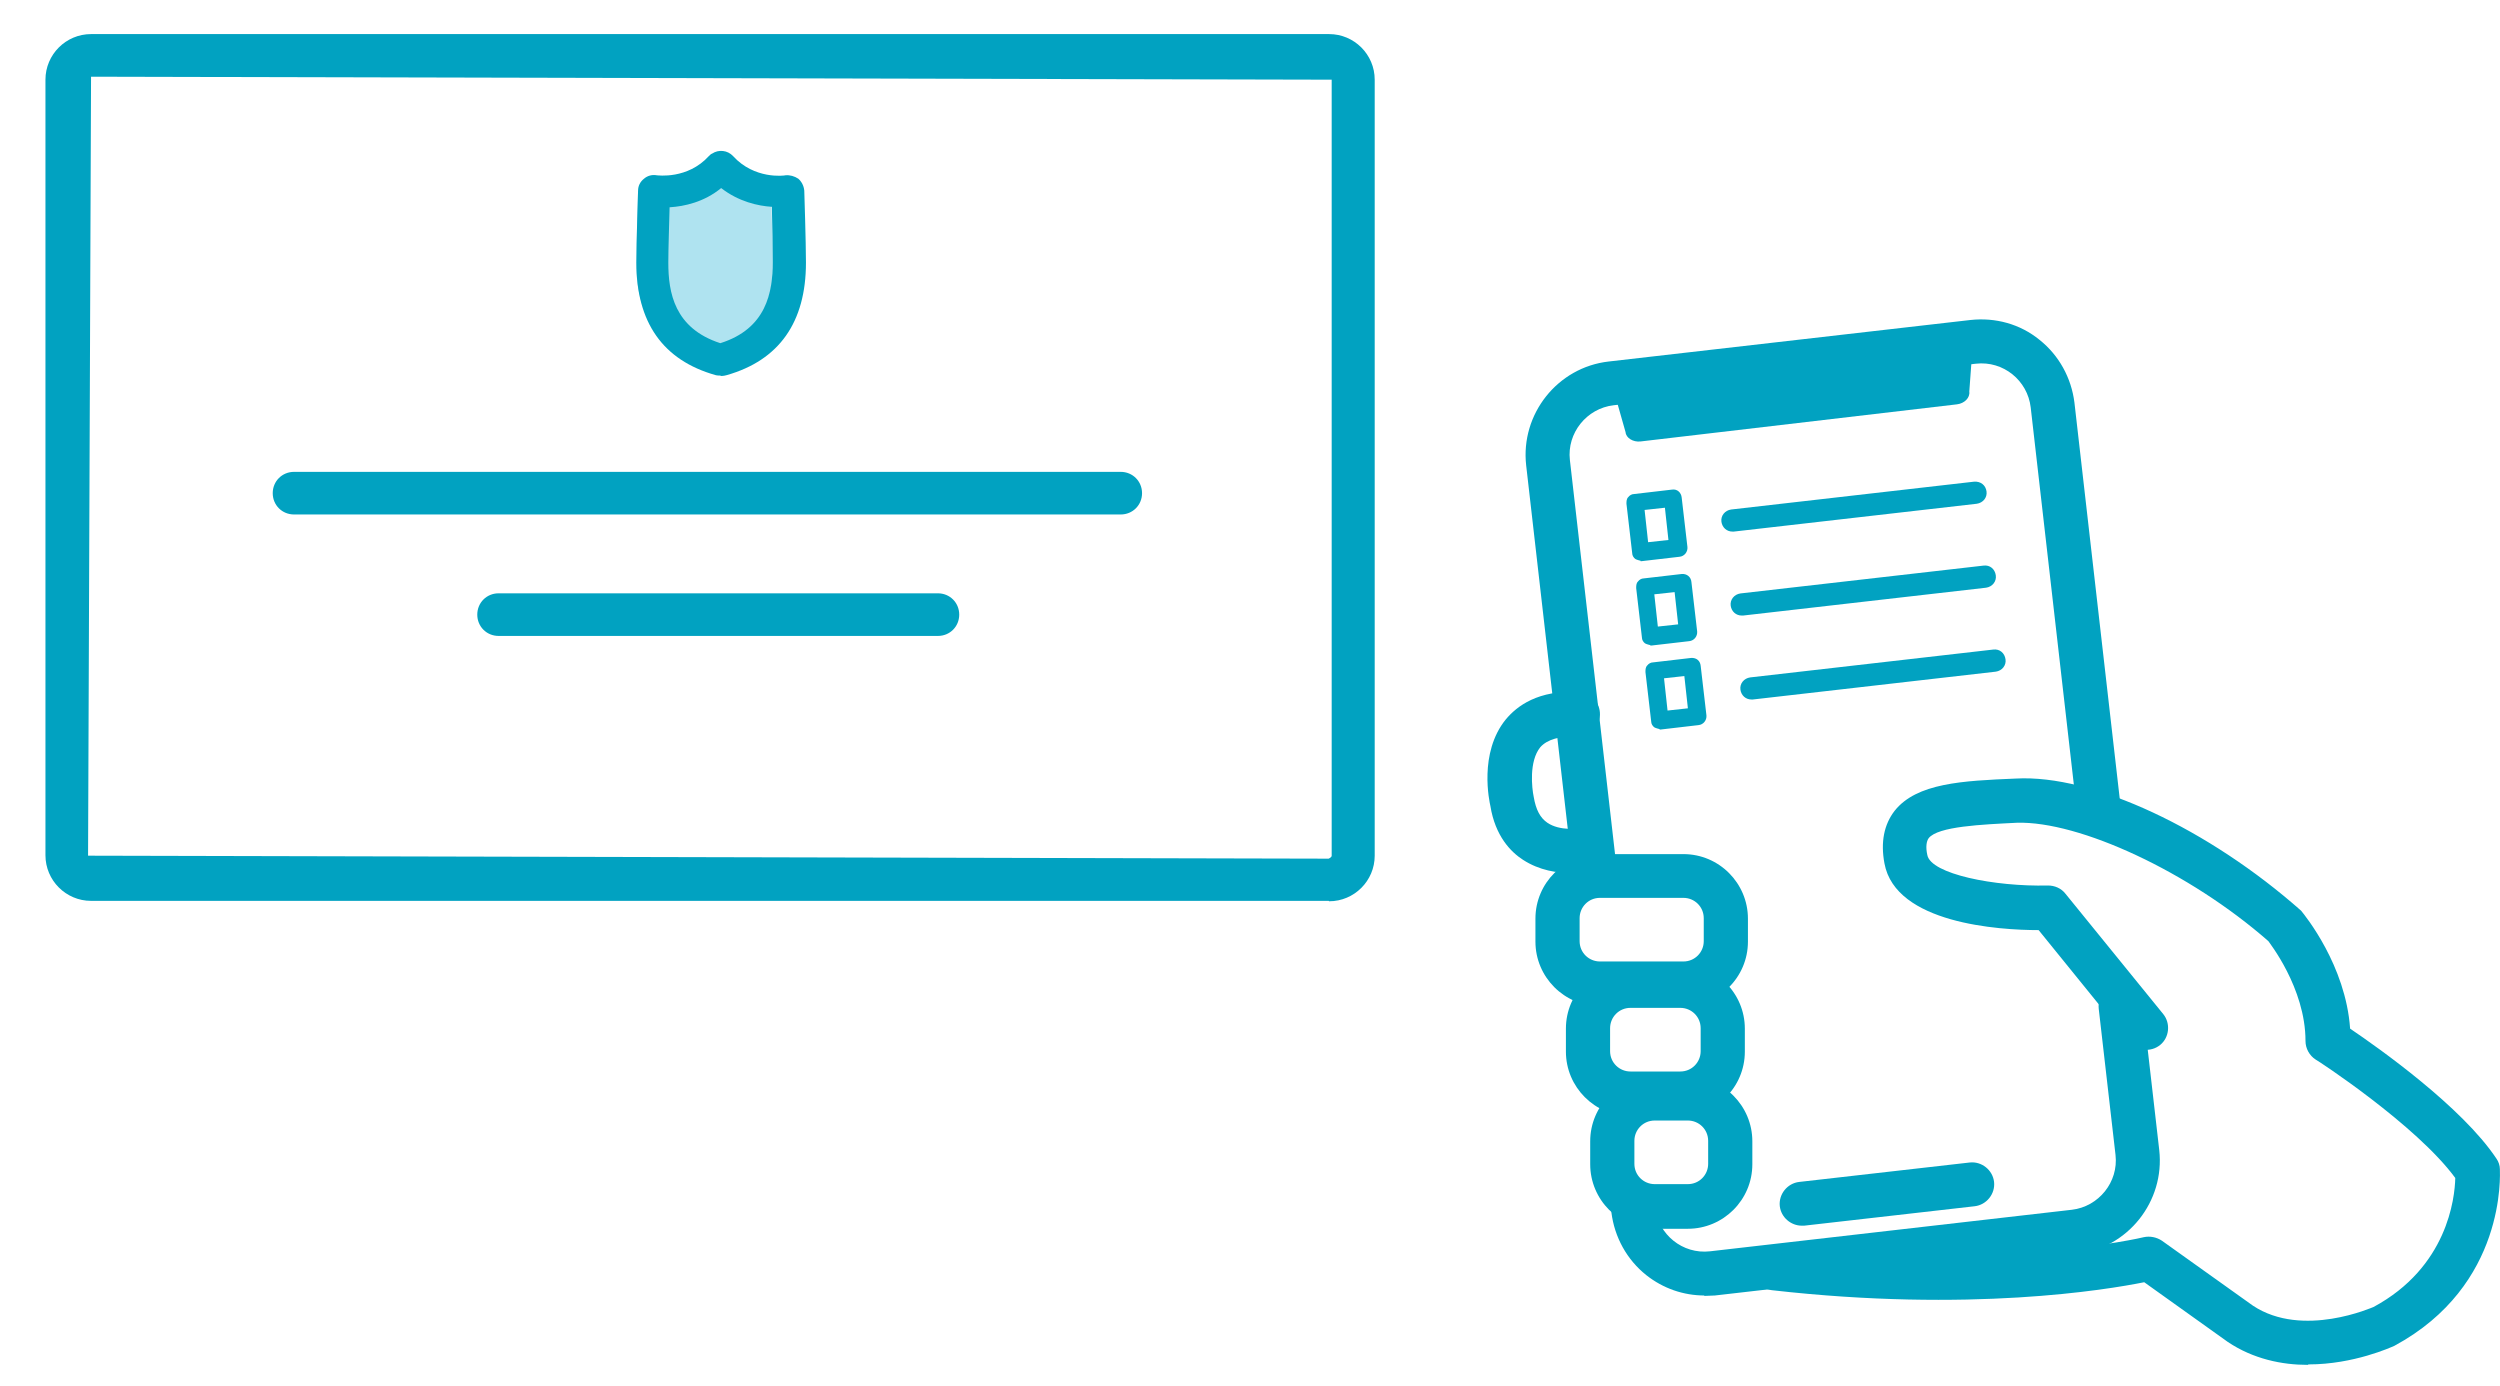
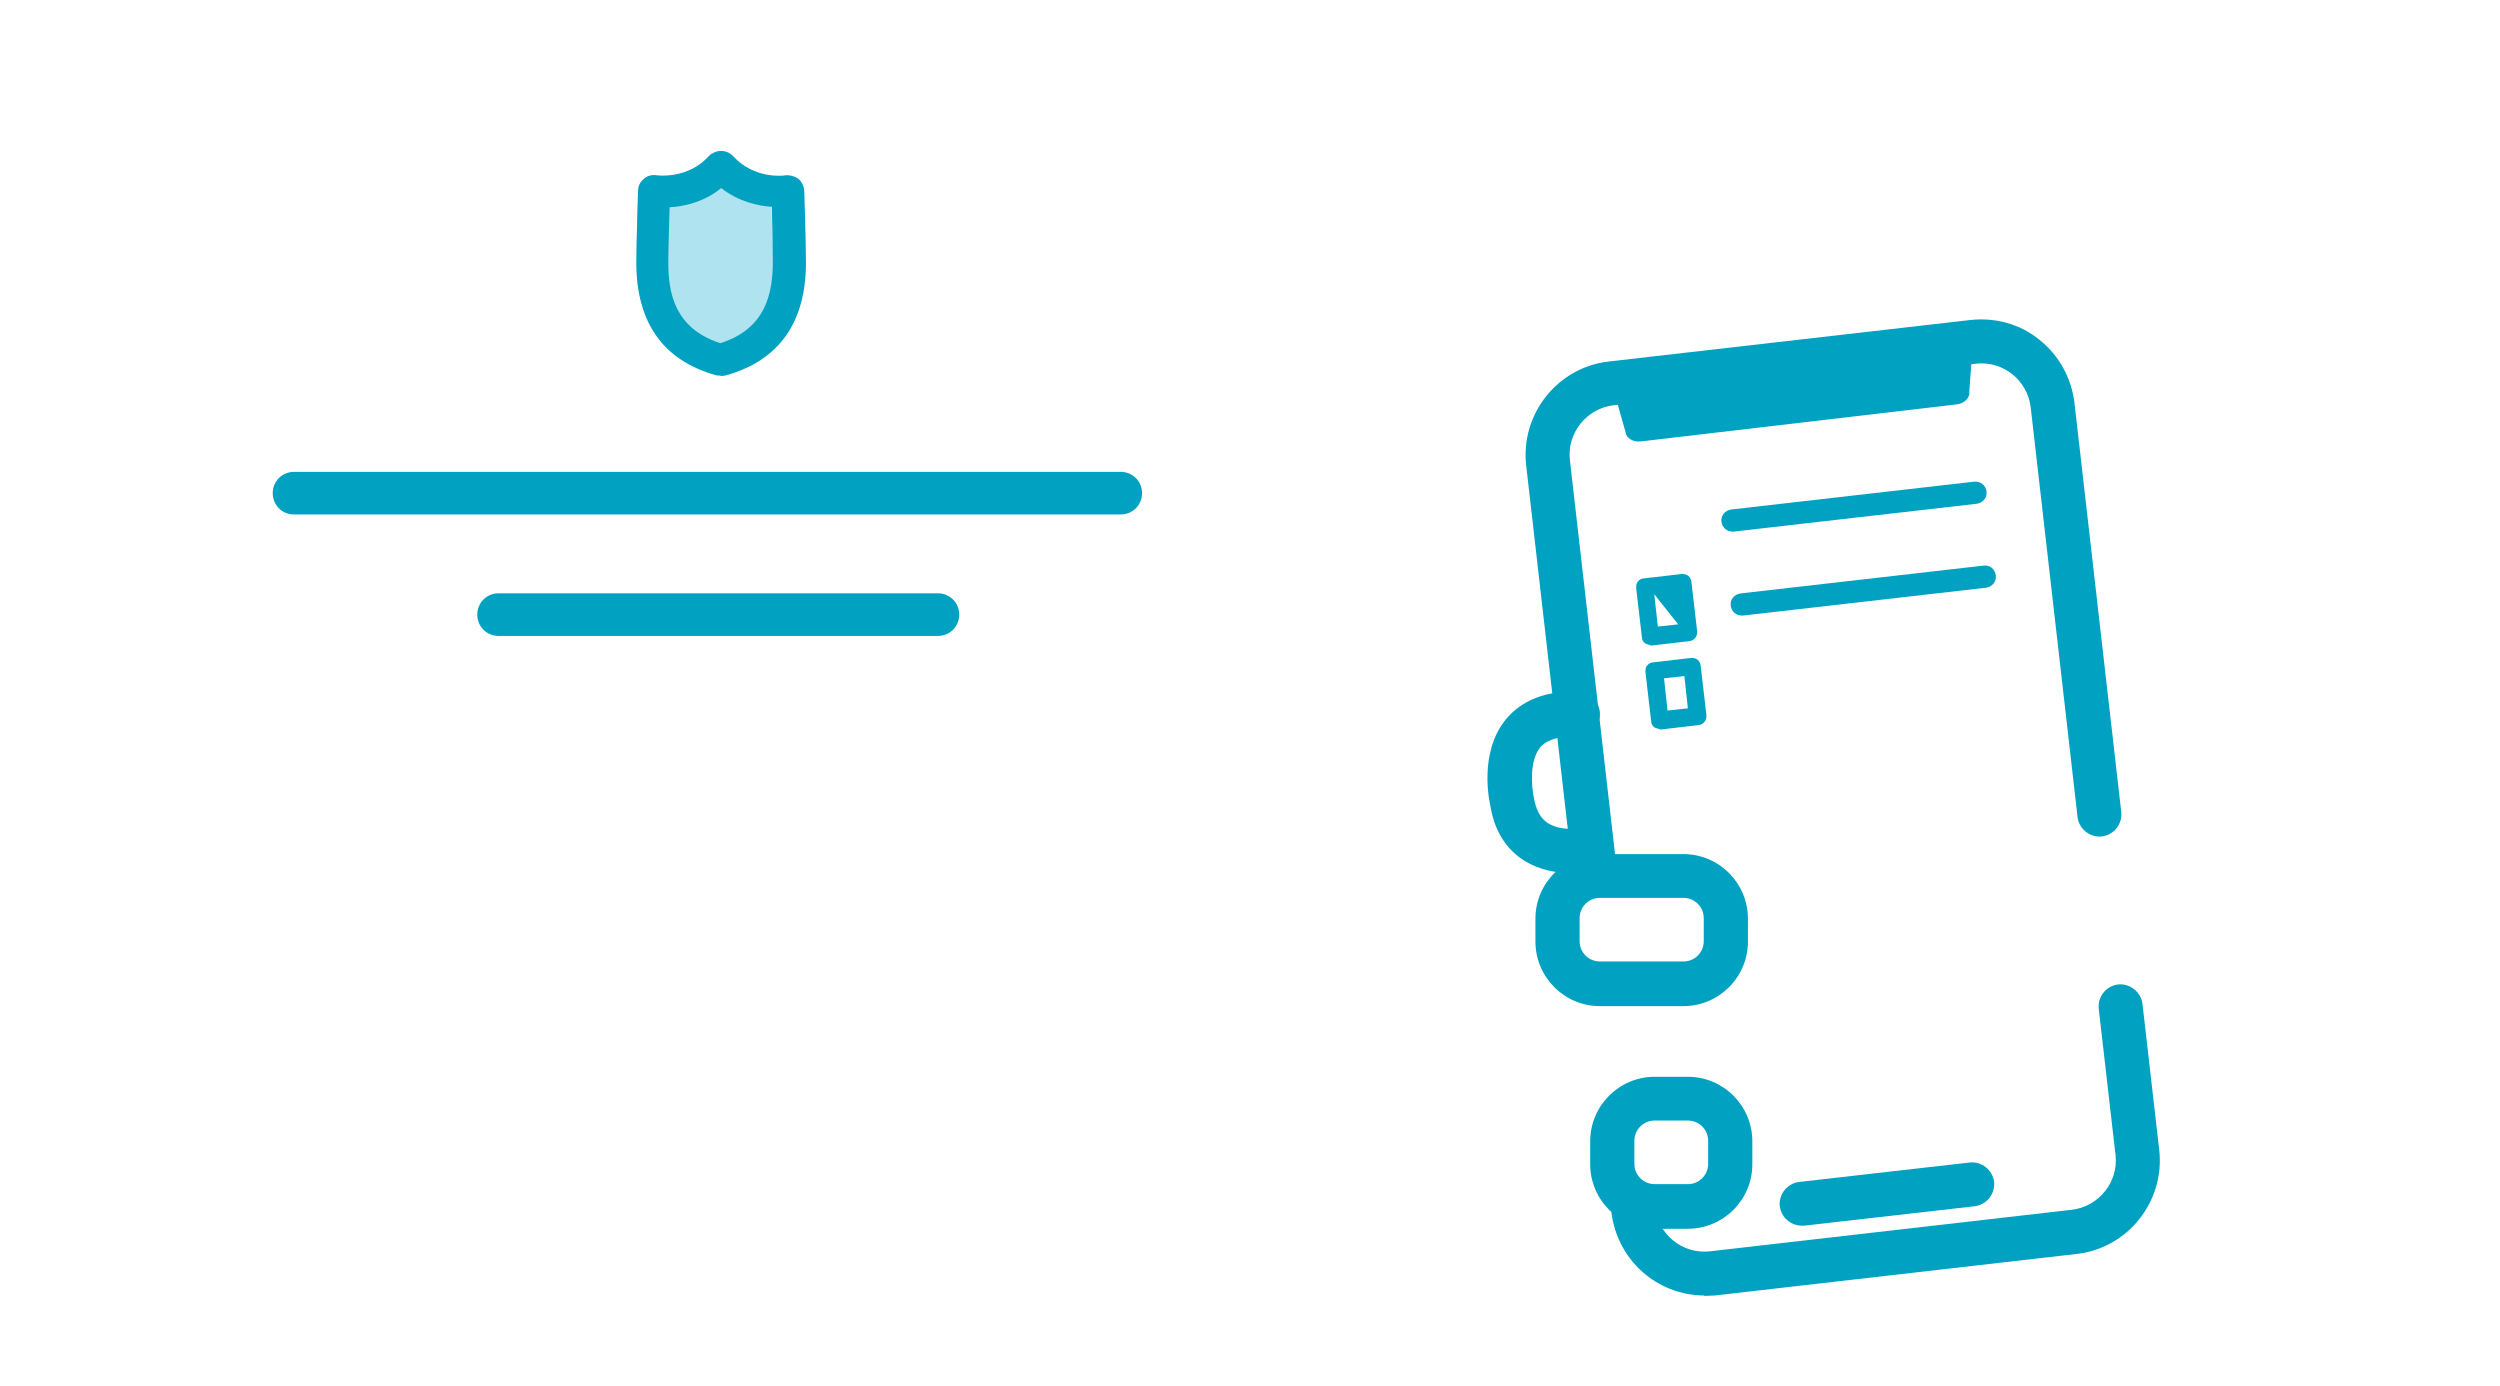
<svg xmlns="http://www.w3.org/2000/svg" width="110" height="61" viewBox="0 0 110 61" fill="none">
  <path d="M75.004 57.002C74.071 57.002 73.177 56.691 72.438 56.107C71.583 55.427 71.038 54.436 70.902 53.347C70.844 52.822 71.233 52.336 71.758 52.278C72.282 52.219 72.769 52.608 72.827 53.133C72.963 54.319 74.032 55.194 75.237 55.058L91.158 53.23C92.344 53.094 93.219 52.006 93.083 50.82L92.344 44.385C92.286 43.86 92.675 43.374 93.2 43.316C93.705 43.258 94.21 43.647 94.269 44.171L95.007 50.606C95.26 52.861 93.627 54.922 91.372 55.174L75.451 57.002C75.296 57.002 75.14 57.021 74.965 57.021L75.004 57.002Z" fill="#01A2C1" />
  <path d="M70.203 39.506C69.717 39.506 69.289 39.136 69.231 38.65L67.151 20.474C66.898 18.219 68.531 16.159 70.786 15.906L86.707 14.079C87.796 13.962 88.884 14.254 89.74 14.954C90.595 15.634 91.139 16.625 91.275 17.714L93.336 35.734C93.394 36.259 93.005 36.745 92.481 36.804C91.956 36.862 91.47 36.473 91.412 35.948L89.351 17.928C89.215 16.742 88.146 15.867 86.94 16.003L71 17.831C69.814 17.967 68.939 19.055 69.075 20.241L71.155 38.398C71.214 38.923 70.825 39.409 70.3 39.467C70.261 39.467 70.222 39.467 70.183 39.467L70.203 39.506Z" fill="#01A2C1" />
  <path fill-rule="evenodd" clip-rule="evenodd" d="M86.105 17.791L72.186 19.424C71.856 19.463 71.545 19.269 71.525 19.016L71.078 17.442C71.039 17.169 71.292 16.917 71.623 16.878L86.105 15.225C86.436 15.187 86.746 15.381 86.766 15.634L86.649 17.228C86.688 17.5 86.436 17.753 86.105 17.791Z" fill="#01A2C1" />
-   <path d="M72.186 24.673C72.186 24.673 72.012 24.634 71.953 24.595C71.876 24.537 71.817 24.44 71.817 24.343L71.564 22.165C71.564 22.068 71.564 21.951 71.642 21.874C71.701 21.796 71.798 21.738 71.895 21.738L73.567 21.543C73.8 21.504 73.975 21.679 73.994 21.893L74.247 24.07C74.267 24.284 74.111 24.479 73.897 24.498L72.225 24.692C72.225 24.692 72.206 24.692 72.186 24.692V24.673ZM72.362 22.438L72.517 23.857L73.411 23.759L73.256 22.34L72.362 22.438Z" fill="#01A2C1" />
  <path d="M76.229 23.39C75.977 23.39 75.782 23.215 75.743 22.962C75.704 22.69 75.899 22.457 76.171 22.418L86.863 21.193C87.154 21.174 87.368 21.349 87.407 21.621C87.446 21.893 87.251 22.126 86.979 22.165L76.287 23.39C76.287 23.39 76.249 23.39 76.229 23.39Z" fill="#01A2C1" />
  <path d="M73.022 32.08C73.022 32.08 72.847 32.041 72.789 32.002C72.711 31.944 72.653 31.847 72.653 31.75L72.4 29.572C72.4 29.475 72.4 29.359 72.478 29.281C72.537 29.203 72.634 29.145 72.731 29.145L74.403 28.95C74.655 28.931 74.811 29.086 74.83 29.3L75.083 31.477C75.103 31.691 74.947 31.886 74.733 31.905L73.061 32.1C73.061 32.1 73.042 32.1 73.022 32.1V32.08ZM73.217 29.845L73.372 31.264L74.267 31.166L74.111 29.747L73.217 29.845Z" fill="#01A2C1" />
-   <path d="M77.065 30.778C76.812 30.778 76.618 30.603 76.579 30.35C76.54 30.078 76.735 29.845 77.007 29.806L87.699 28.581C87.99 28.542 88.204 28.737 88.243 29.009C88.282 29.281 88.088 29.514 87.815 29.553L77.124 30.778C77.124 30.778 77.085 30.778 77.065 30.778Z" fill="#01A2C1" />
-   <path d="M72.614 28.386C72.614 28.386 72.439 28.347 72.381 28.308C72.303 28.25 72.245 28.152 72.245 28.055L71.992 25.878C71.992 25.781 71.992 25.664 72.07 25.587C72.128 25.509 72.225 25.45 72.323 25.45L73.995 25.256C74.228 25.237 74.403 25.392 74.422 25.606L74.675 27.783C74.694 27.997 74.539 28.191 74.325 28.211L72.653 28.405C72.653 28.405 72.634 28.405 72.614 28.405V28.386ZM72.789 26.15L72.945 27.569L73.839 27.472L73.683 26.053L72.789 26.15Z" fill="#01A2C1" />
+   <path d="M72.614 28.386C72.614 28.386 72.439 28.347 72.381 28.308C72.303 28.25 72.245 28.152 72.245 28.055L71.992 25.878C71.992 25.781 71.992 25.664 72.07 25.587C72.128 25.509 72.225 25.45 72.323 25.45L73.995 25.256C74.228 25.237 74.403 25.392 74.422 25.606L74.675 27.783C74.694 27.997 74.539 28.191 74.325 28.211L72.653 28.405C72.653 28.405 72.634 28.405 72.614 28.405V28.386ZM72.789 26.15L72.945 27.569L73.839 27.472L72.789 26.15Z" fill="#01A2C1" />
  <path d="M76.637 27.084C76.385 27.084 76.19 26.909 76.151 26.656C76.113 26.384 76.307 26.15 76.579 26.111L87.271 24.887C87.562 24.848 87.776 25.042 87.815 25.314C87.854 25.587 87.66 25.82 87.388 25.859L76.696 27.084C76.696 27.084 76.657 27.084 76.637 27.084Z" fill="#01A2C1" />
  <path d="M79.282 53.93C78.796 53.93 78.369 53.561 78.311 53.075C78.252 52.55 78.641 52.064 79.166 52.005L86.669 51.15C87.194 51.092 87.68 51.481 87.739 52.005C87.797 52.53 87.408 53.016 86.883 53.075L79.38 53.93C79.38 53.93 79.302 53.93 79.263 53.93H79.282Z" fill="#01A2C1" />
-   <path d="M101.539 60.054C100.412 60.054 99.148 59.801 98.02 59.043L94.346 56.418C92.694 56.749 86.668 57.76 77.959 56.768C77.434 56.71 77.045 56.224 77.103 55.699C77.162 55.174 77.648 54.785 78.173 54.844C87.873 55.952 94.269 54.455 94.327 54.436C94.599 54.377 94.891 54.436 95.124 54.591L99.129 57.449C101.325 58.907 104.416 57.507 104.436 57.507C107.682 55.758 108.013 52.725 108.032 51.831C106.321 49.498 101.947 46.64 101.889 46.621C101.617 46.446 101.442 46.135 101.442 45.804C101.442 43.452 99.809 41.43 99.809 41.411C96.329 38.359 91.489 36.123 88.748 36.201C87.212 36.279 85.268 36.357 84.86 36.882C84.763 37.018 84.724 37.27 84.802 37.62C84.957 38.456 87.756 39.02 90.109 38.962C90.4 38.962 90.692 39.078 90.886 39.331L95.182 44.619C95.513 45.027 95.454 45.649 95.046 45.979C94.638 46.31 94.016 46.252 93.686 45.843L89.7 40.925C87.951 40.925 83.402 40.633 82.916 37.99C82.741 37.056 82.897 36.279 83.363 35.676C84.335 34.452 86.357 34.354 88.689 34.257C92.091 34.063 97.204 36.493 101.248 40.07C101.422 40.283 103.211 42.48 103.405 45.26C104.669 46.115 108.324 48.701 109.84 50.975C109.937 51.111 109.995 51.286 109.995 51.442C109.995 51.656 110.287 56.554 105.349 59.218C105.213 59.276 103.561 60.034 101.578 60.034L101.539 60.054Z" fill="#01A2C1" />
  <path d="M69.153 38.417C68.531 38.417 67.734 38.301 67.015 37.834C66.471 37.484 65.79 36.785 65.577 35.463C65.538 35.288 65.052 33.13 66.257 31.652C66.743 31.069 67.676 30.35 69.465 30.447C70.009 30.467 70.417 30.933 70.398 31.458C70.378 32.002 69.912 32.469 69.387 32.391C68.629 32.391 68.084 32.527 67.773 32.877C67.268 33.499 67.404 34.685 67.482 35.054C67.579 35.638 67.773 35.987 68.084 36.201C68.629 36.571 69.465 36.473 69.737 36.415C70.262 36.298 70.786 36.609 70.903 37.134C71.02 37.659 70.709 38.184 70.184 38.301C70.106 38.32 69.678 38.417 69.134 38.417H69.153Z" fill="#01A2C1" />
  <path d="M74.071 44.269H70.397C68.822 44.269 67.559 42.986 67.559 41.431V40.42C67.559 38.845 68.842 37.581 70.397 37.581H74.071C75.645 37.581 76.909 38.865 76.909 40.42V41.431C76.909 43.005 75.626 44.269 74.071 44.269ZM70.397 39.506C69.891 39.506 69.503 39.914 69.503 40.4V41.411C69.503 41.917 69.911 42.305 70.397 42.305H74.071C74.576 42.305 74.965 41.897 74.965 41.411V40.4C74.965 39.895 74.557 39.506 74.071 39.506H70.397Z" fill="#01A2C1" />
-   <path d="M73.935 49.109H71.739C70.164 49.109 68.9 47.826 68.9 46.271V45.26C68.9 43.685 70.183 42.422 71.739 42.422H73.935C75.51 42.422 76.773 43.705 76.773 45.26V46.271C76.773 47.846 75.49 49.109 73.935 49.109ZM71.739 44.346C71.233 44.346 70.844 44.755 70.844 45.241V46.252C70.844 46.757 71.253 47.146 71.739 47.146H73.935C74.441 47.146 74.829 46.737 74.829 46.252V45.241C74.829 44.735 74.421 44.346 73.935 44.346H71.739Z" fill="#01A2C1" />
  <path d="M74.265 54.066H72.807C71.232 54.066 69.969 52.783 69.969 51.227V50.217C69.969 48.642 71.252 47.378 72.807 47.378H74.265C75.84 47.378 77.103 48.661 77.103 50.217V51.227C77.103 52.802 75.82 54.066 74.265 54.066ZM72.807 49.303C72.302 49.303 71.913 49.711 71.913 50.197V51.208C71.913 51.714 72.321 52.102 72.807 52.102H74.265C74.77 52.102 75.159 51.694 75.159 51.208V50.197C75.159 49.692 74.751 49.303 74.265 49.303H72.807Z" fill="#01A2C1" />
-   <path d="M58.462 39.638H4.006C2.9 39.638 2 38.737 2 37.631V3.506C2 2.4 2.9 1.5 4.006 1.5H58.481C59.587 1.5 60.487 2.4 60.487 3.506V37.65C60.487 38.756 59.587 39.656 58.481 39.656L58.462 39.638ZM4.006 3.375L3.875 37.65L58.462 37.781C58.462 37.781 58.594 37.725 58.594 37.65V3.506L3.987 3.375H4.006Z" fill="#01A2C1" />
  <path d="M49.331 22.637H12.938C12.412 22.637 12 22.225 12 21.7C12 21.175 12.412 20.762 12.938 20.762H49.312C49.837 20.762 50.25 21.175 50.25 21.7C50.25 22.225 49.837 22.637 49.312 22.637H49.331Z" fill="#01A2C1" />
  <path d="M41.269 27.981H21.938C21.413 27.981 21 27.569 21 27.044C21 26.519 21.413 26.106 21.938 26.106H41.269C41.794 26.106 42.206 26.519 42.206 27.044C42.206 27.569 41.794 27.981 41.269 27.981Z" fill="#01A2C1" />
  <path d="M30.981 15.831C28 14.988 28 12.4 28 11.556C28 10.713 28.075 8.406 28.075 8.406C28.075 8.406 29.781 8.688 31 7.338C32.219 8.669 33.925 8.406 33.925 8.406C33.925 8.406 34 10.675 34 11.556C34 12.4 34 14.988 31.019 15.831H30.981Z" fill="#AFE3F0" />
  <path d="M31.675 16.525C31.675 16.525 31.544 16.525 31.488 16.506C29.163 15.85 28 14.181 28 11.556C28 10.656 28.075 8.388 28.075 8.388C28.075 8.181 28.169 7.994 28.337 7.863C28.488 7.731 28.694 7.675 28.9 7.713C28.938 7.713 30.25 7.9 31.188 6.869C31.225 6.831 31.281 6.775 31.337 6.756C31.619 6.569 32.013 6.606 32.256 6.869C33.194 7.9 34.506 7.731 34.562 7.713C34.75 7.694 34.956 7.75 35.125 7.863C35.275 7.994 35.369 8.181 35.388 8.388C35.388 8.388 35.462 10.656 35.462 11.556C35.462 14.181 34.281 15.85 31.975 16.506C31.9 16.525 31.825 16.544 31.75 16.544L31.675 16.525ZM29.462 9.119C29.444 9.85 29.406 10.975 29.406 11.556C29.406 12.869 29.669 14.444 31.694 15.1C33.719 14.463 34 12.869 34 11.538C34 10.975 33.981 9.831 33.962 9.1C33.362 9.063 32.5 8.875 31.731 8.275C30.981 8.894 30.1 9.081 29.481 9.119H29.462Z" fill="#01A2C1" />
</svg>